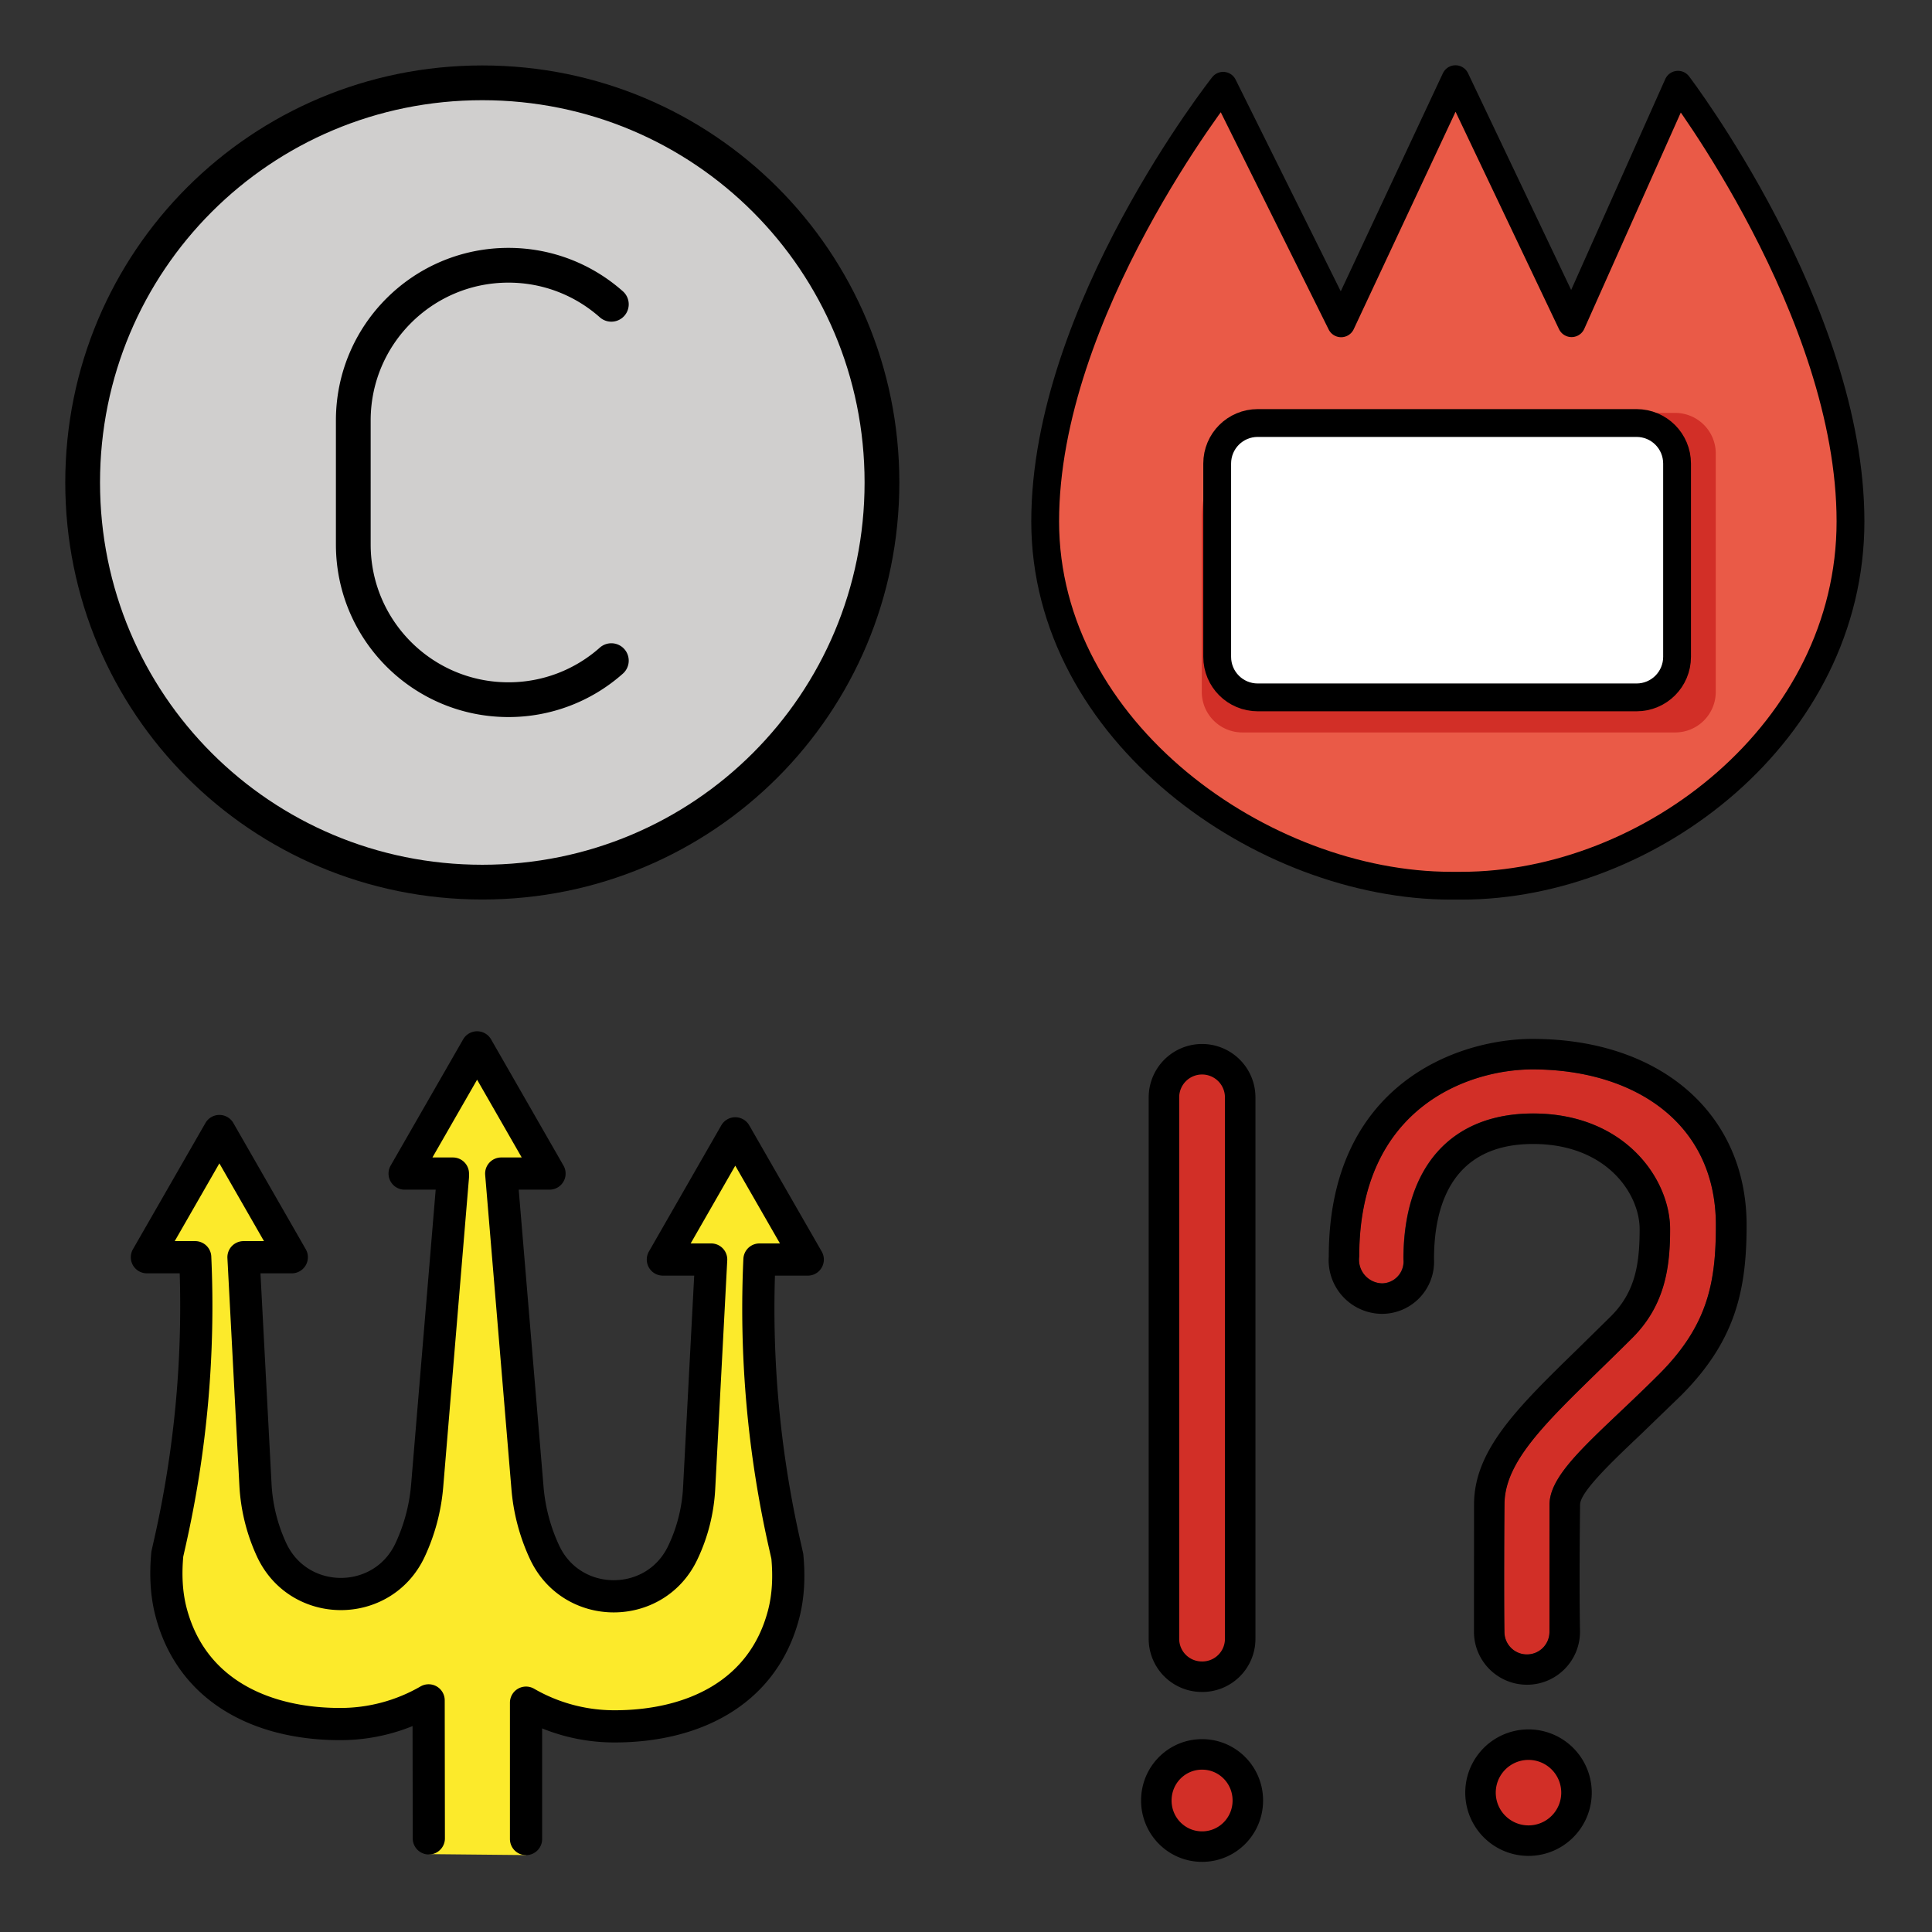
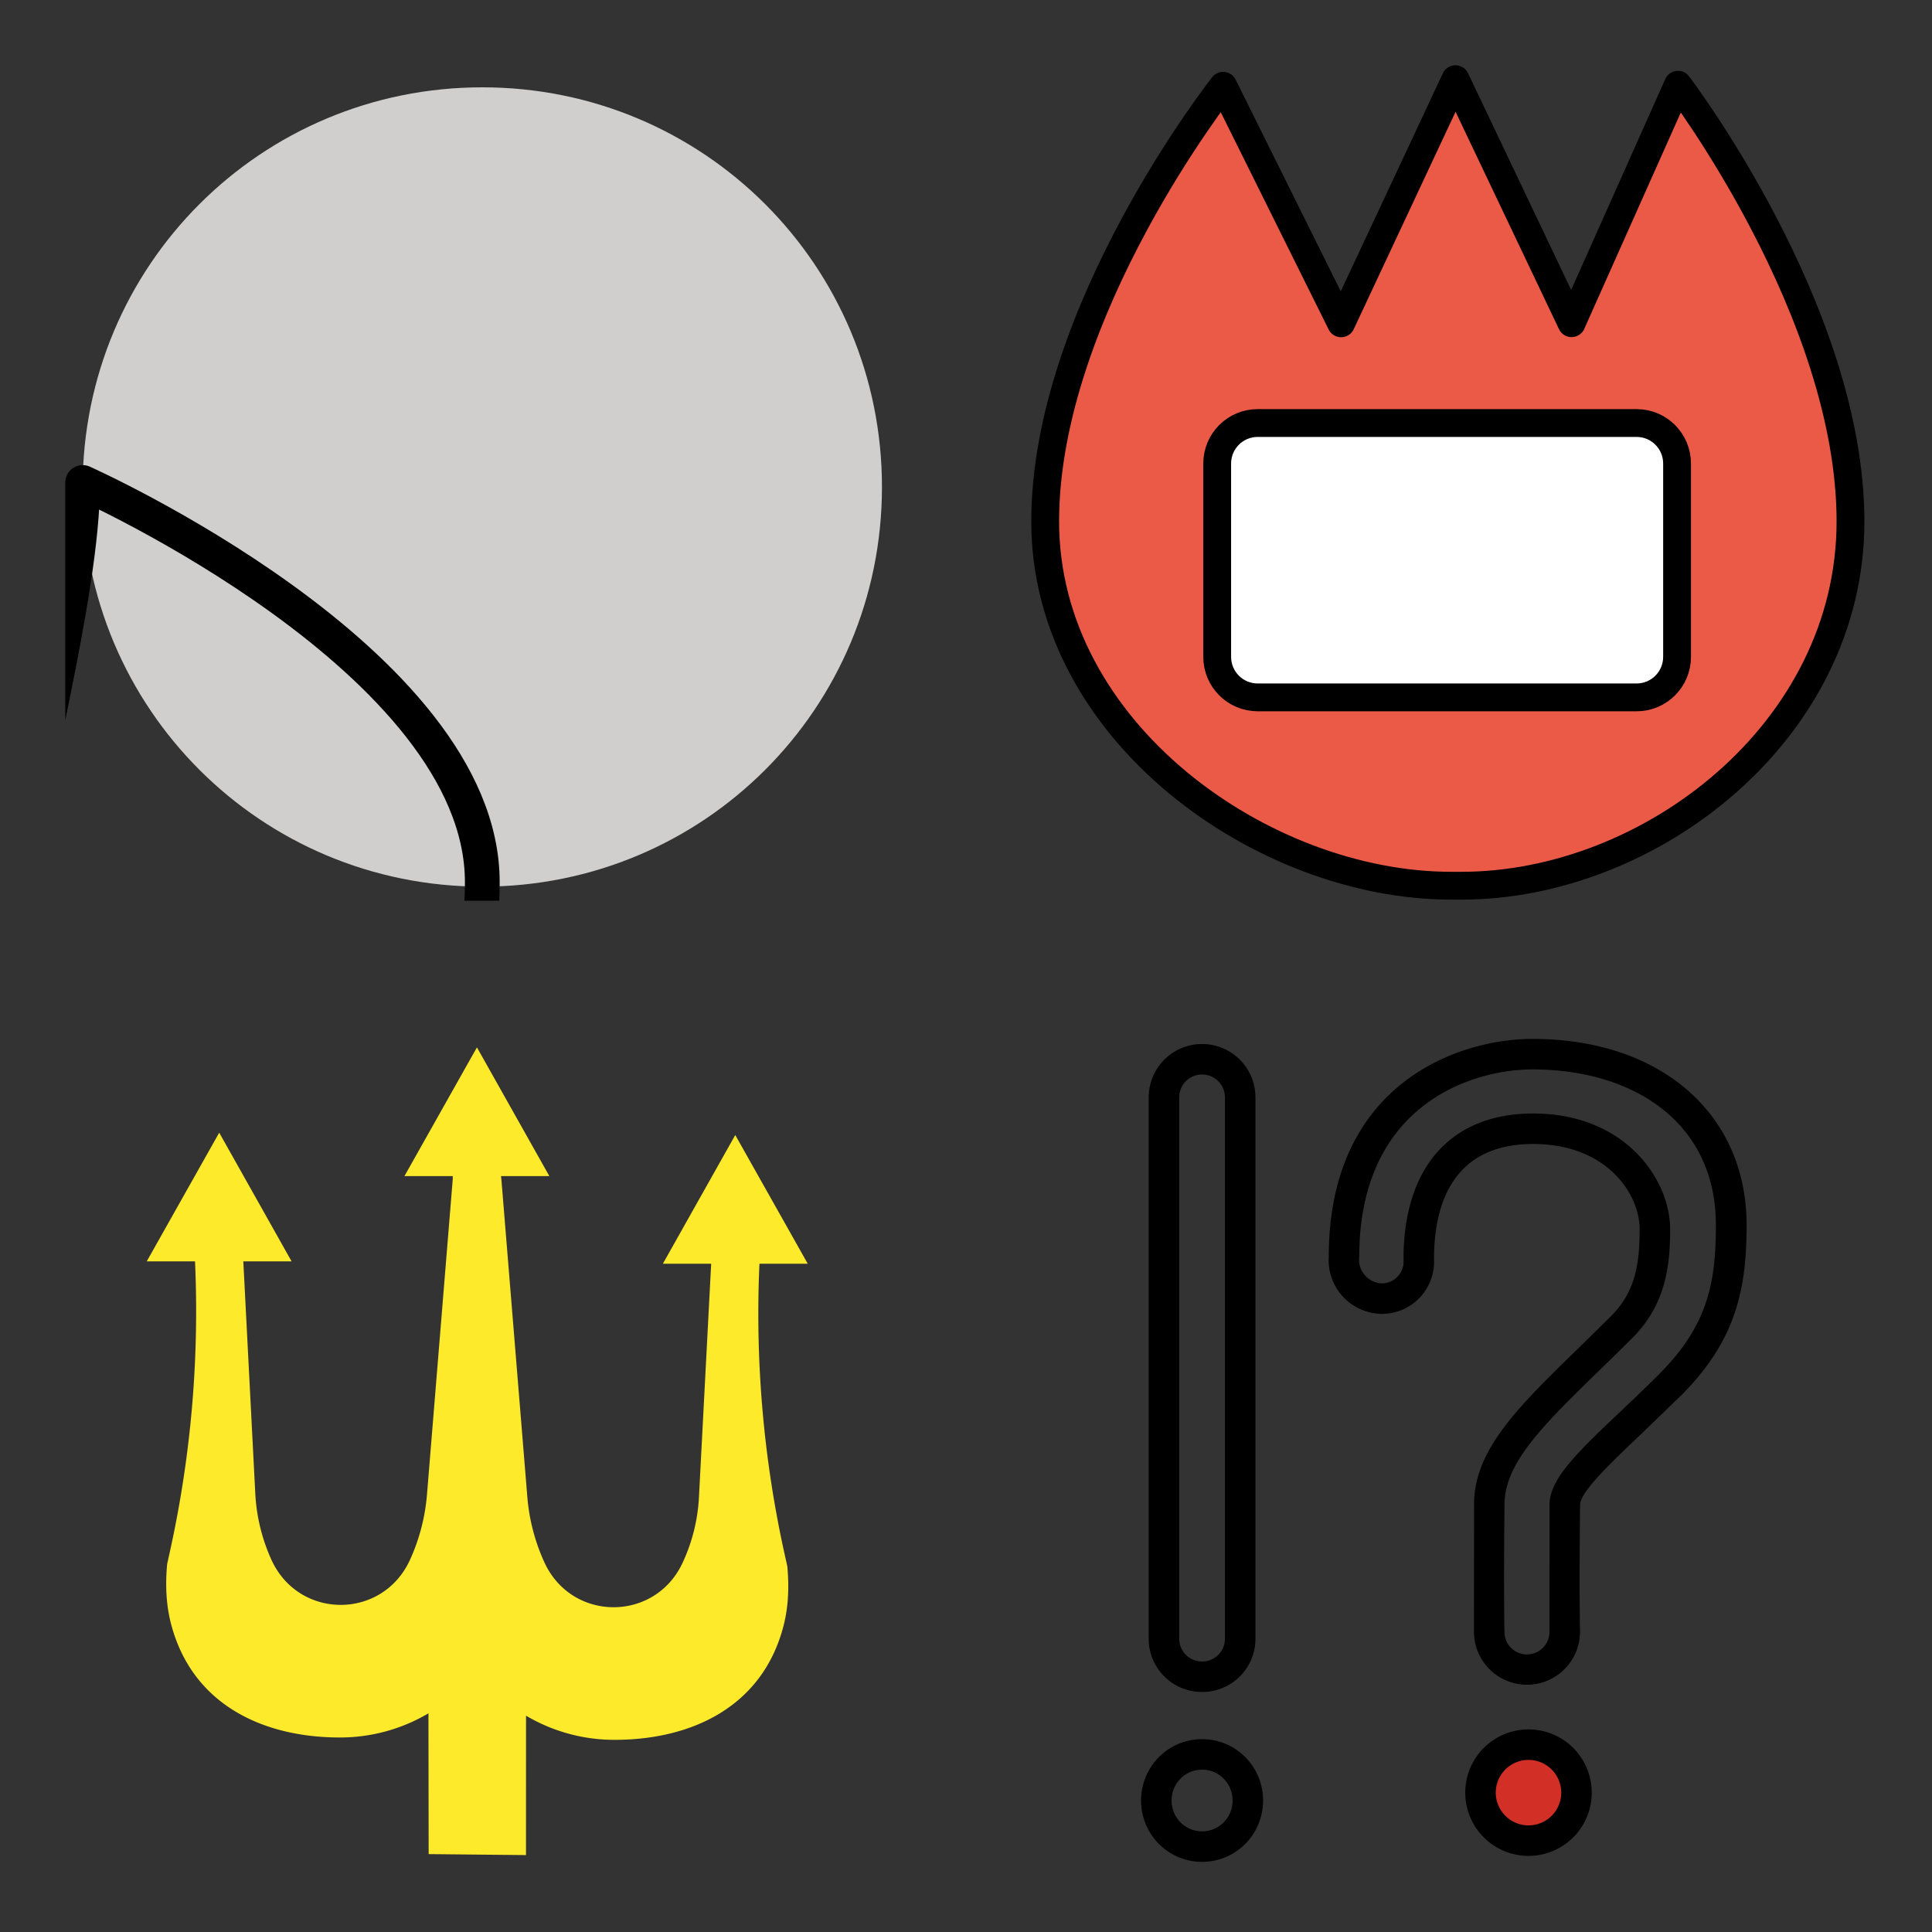
<svg xmlns="http://www.w3.org/2000/svg" xmlns:xlink="http://www.w3.org/1999/xlink" width="148" height="148">
  <rect width="100%" height="100%" fill="#333333" stroke="none" />
  <style>.B{stroke-linejoin:round}.C{stroke-linecap:round}.D{stroke:none}.E{fill-rule:nonzero}.F{stroke-width:4.167}.G{overflow:visible}.H{stroke-miterlimit:10}</style>
  <g fill="#fff" fill-rule="evenodd" stroke="#000">
    <svg width="64" height="64" x="5" y="5" viewBox="0 0 100.167 100.125">
      <use xlink:href="#A" x="2.083" y="2.083" class="B C" />
      <symbol id="A" class="G">
        <path d="M0 48.457C0 21.911 21.371.54 47.917.54s47.917 21.371 47.917 47.917-21.371 47.917-47.917 47.917S0 75.003 0 48.457z" fill="#d0cfce" class="D E" />
        <g fill="none" class="B F">
-           <path d="M0 47.917C0 21.371 21.371 0 47.917 0s47.917 21.371 47.917 47.917-21.371 47.917-47.917 47.917S0 74.463 0 47.917z" />
-           <path d="M63.388 69.277a18.53 18.53 0 0 1-12.337 4.681c-10.273-.001-18.601-8.329-18.602-18.602V40.475v14.881-14.881c.001-10.273 8.329-18.601 18.602-18.602 4.735 0 9.054 1.771 12.337 4.681" class="C H" />
+           <path d="M0 47.917s47.917 21.371 47.917 47.917-21.371 47.917-47.917 47.917S0 74.463 0 47.917z" />
        </g>
      </symbol>
    </svg>
    <svg width="64" height="64" x="79" y="5" viewBox="0 0 125.167 125.167">
      <use xlink:href="#B" x="2.083" y="2.083" class="B C" />
      <symbol id="B" class="G">
        <g class="D E">
          <use xlink:href="#C" fill="#ea5a47" />
-           <path d="M39.166 50h55.221a6.08 6.08 0 0 1 6.079 6.079v35.712a6.08 6.08 0 0 1-6.079 6.081H29.541a6.08 6.08 0 0 1-6.079-6.079V65.729a15.71 15.71 0 0 1 15.706-15.704z" fill="#d22f27" />
          <use xlink:href="#D" />
        </g>
        <g fill="none" class="B C F">
          <use xlink:href="#C" />
          <use xlink:href="#D" />
        </g>
      </symbol>
      <defs>
        <path id="C" d="M94.804.833L78.863 36.558 61.469 0 44.338 36.577 26.663.988S0 34.719 0 66.25s32.642 54.583 60.808 54.583h1.583c28.167 0 58.26-23.05 58.26-54.583S94.804.833 94.804.833z" />
        <path id="D" d="M25.771 57.592c0-3.368 2.711-6.079 6.079-6.079h56.74c3.368 0 6.079 2.711 6.079 6.079V86.54c0 3.368-2.711 6.079-6.079 6.079H31.85c-3.368 0-6.079-2.711-6.079-6.079z" />
      </defs>
    </svg>
    <svg width="64" height="64" x="5" y="79" viewBox="0 0 89.125 108.125">
      <use xlink:href="#E" x="1.042" y="2.083" class="B C" />
      <symbol id="E" class="G">
        <path d="M49.085 104.531l.004-18.037a22.46 22.46 0 0 0 11.458 3.125c9.967 0 19.15-4.271 21.867-14.746.646-2.5.729-5.121.492-7.698l-.367-1.66a143.98 143.98 0 0 1-3.24-37.512h6.25l-9.381-16.658L66.8 28.002h6.25l-1.579 30.175a22.84 22.84 0 0 1-2.083 8.45c-3.542 7.771-14.379 7.775-17.929.006a25.31 25.31 0 0 1-2.202-8.456l-3.333-40.796-.069-.723h6.25L42.735 0l-9.381 16.658h6.25v.417l-3.333 40.796a25.31 25.31 0 0 1-2.202 8.456c-3.55 7.771-14.383 7.767-17.929-.006a23.76 23.76 0 0 1-2.083-8.45L12.5 27.698h6.25L9.381 11.04 0 27.698h6.25A144.25 144.25 0 0 1 3.01 65.21l-.367 1.66c-.238 2.577-.156 5.196.492 7.698 2.715 10.48 11.896 14.747 21.867 14.747A22.48 22.48 0 0 0 36.46 86.19l.027 18.219 12.535.125z" fill="#fcea2b" class="D E" />
-         <path d="M49.09 102.458v-17.65a22.81 22.81 0 0 0 11.458 3.067c9.967 0 19.15-4.167 21.867-14.458.646-2.452.729-5 .492-7.548l-.367-1.629a138.5 138.5 0 0 1-3.24-36.781h6.25l-9.381-16.333L66.8 27.458h6.25l-1.556 29.583c-.15 2.869-.85 5.681-2.083 8.285-3.542 7.621-14.379 7.625-17.929.006a24.43 24.43 0 0 1-2.202-8.292l-3.402-40.708h6.25L42.758 0l-9.381 16.333h6.25v.41l-3.333 40a24.44 24.44 0 0 1-2.202 8.292c-3.55 7.619-14.383 7.615-17.929-.006-1.208-2.604-1.913-5.417-2.083-8.286L12.523 27.16h6.25L9.404 10.827.023 27.16h6.25c.563 12.35-.525 24.721-3.24 36.781l-.367 1.629c-.238 2.525-.156 5.094.492 7.548C5.873 83.39 15.054 87.577 25.025 87.577a22.81 22.81 0 0 0 11.458-3.067l.025 17.862" fill="none" class="B C F H" />
      </symbol>
    </svg>
    <svg width="64" height="64" x="79" y="79" viewBox="0 0 84.125 114.125">
      <use xlink:href="#F" x="2.083" y="1.042" class="B C" />
      <symbol id="F" class="G">
        <g fill="#d22f27" class="D E">
          <use xlink:href="#G" />
-           <path d="M50.608 84.082c-1.689 0-3.061-1.362-3.075-3.05l.008-17.533c.075-6.729 7.563-12.764 17.469-22.656 4.537-4.531 5.154-9.827 5.154-14.85 0-6.838-6.177-15.806-18.715-15.806-11.121 0-17.708 7.223-17.708 19.9a2.99 2.99 0 0 1-2.906 3.306c-.921-.02-1.789-.431-2.388-1.131a3.23 3.23 0 0 1-.747-2.534C27.7 9.14 42.888 4.165 51.377 4.165c13.688 0 25.058 7.146 25.058 21.265 0 7.646-1 13.596-7.708 20.323-8.242 8.242-14.967 13.221-15.017 17.813l-.008 17.417c.013 1.698-1.353 3.084-3.05 3.098zM0 102.692c0-3.489 2.788-6.298 6.25-6.298s6.25 2.809 6.25 6.298-2.787 6.298-6.25 6.298S0 106.181 0 102.692zm6.04-15.567c-1.391.009-2.726-.543-3.706-1.53S.812 83.268.831 81.877V7.987A5.21 5.21 0 0 1 6.04 2.779a5.21 5.21 0 0 1 5.208 5.208v73.892c.019 1.391-.522 2.731-1.502 3.718s-2.315 1.539-3.706 1.53z" />
        </g>
        <use xlink:href="#G" fill="none" class="B C F" />
        <path d="M51.377 4.167c13.688 0 25.058 7.146 25.058 21.265 0 7.646-1 13.596-7.708 20.323-8.242 8.242-14.967 13.221-15.017 17.813l-.008 17.417c.013 1.698-1.352 3.084-3.05 3.098h-.021c-1.689 0-3.061-1.361-3.075-3.05-.002-.171-.125-5.333.008-17.533.075-6.729 7.563-12.765 17.469-22.656 4.538-4.529 5.154-9.825 5.154-14.848 0-6.837-6.177-15.806-18.715-15.806-11.121 0-17.708 7.223-17.708 19.9a2.99 2.99 0 0 1-.727 2.292c-.552.629-1.343.996-2.18 1.014-.921-.02-1.789-.431-2.388-1.131s-.871-1.621-.748-2.534C27.723 9.142 42.91 4.167 51.4 4.167M51.4 0C41.058 0 23.556 6.26 23.556 29.729a7.33 7.33 0 0 0 7.302 7.831 7.12 7.12 0 0 0 7.073-7.473c0-7.177 2.35-15.733 13.542-15.733 10.035 0 14.548 6.806 14.548 11.64 0 4.925-.658 8.633-3.929 11.9l-4.494 4.417C49.404 50.296 43.483 56.065 43.4 63.456l-.01 17.55c.014 3.999 3.268 7.23 7.268 7.216s7.23-3.268 7.216-7.268l-.002-.156c-.033-1.792-.104-7.05.013-17.183.021-1.746 4.379-5.879 8.225-9.525l5.573-5.385c7.452-7.452 8.95-14.429 8.95-23.271C80.631 10.225 68.885.002 51.406.002z" fill="#000" class="D E" />
        <path d="M0 104.036c0-3.489 2.788-6.298 6.25-6.298s6.25 2.809 6.25 6.298-2.787 6.298-6.25 6.298S0 107.525 0 104.036zm6.248-16.911c-1.391.009-2.727-.543-3.706-1.53a5.18 5.18 0 0 1-1.502-3.718V7.987a5.21 5.21 0 0 1 5.208-5.208 5.21 5.21 0 0 1 5.208 5.208v73.892c.019 1.391-.522 2.731-1.502 3.718s-2.316 1.539-3.706 1.53z" fill="none" class="B F" />
      </symbol>
      <defs>
        <path id="G" d="M44.283 102.963a6.55 6.55 0 1 1 13.112 0 6.55 6.55 0 1 1-13.112 0z" />
      </defs>
    </svg>
  </g>
</svg>